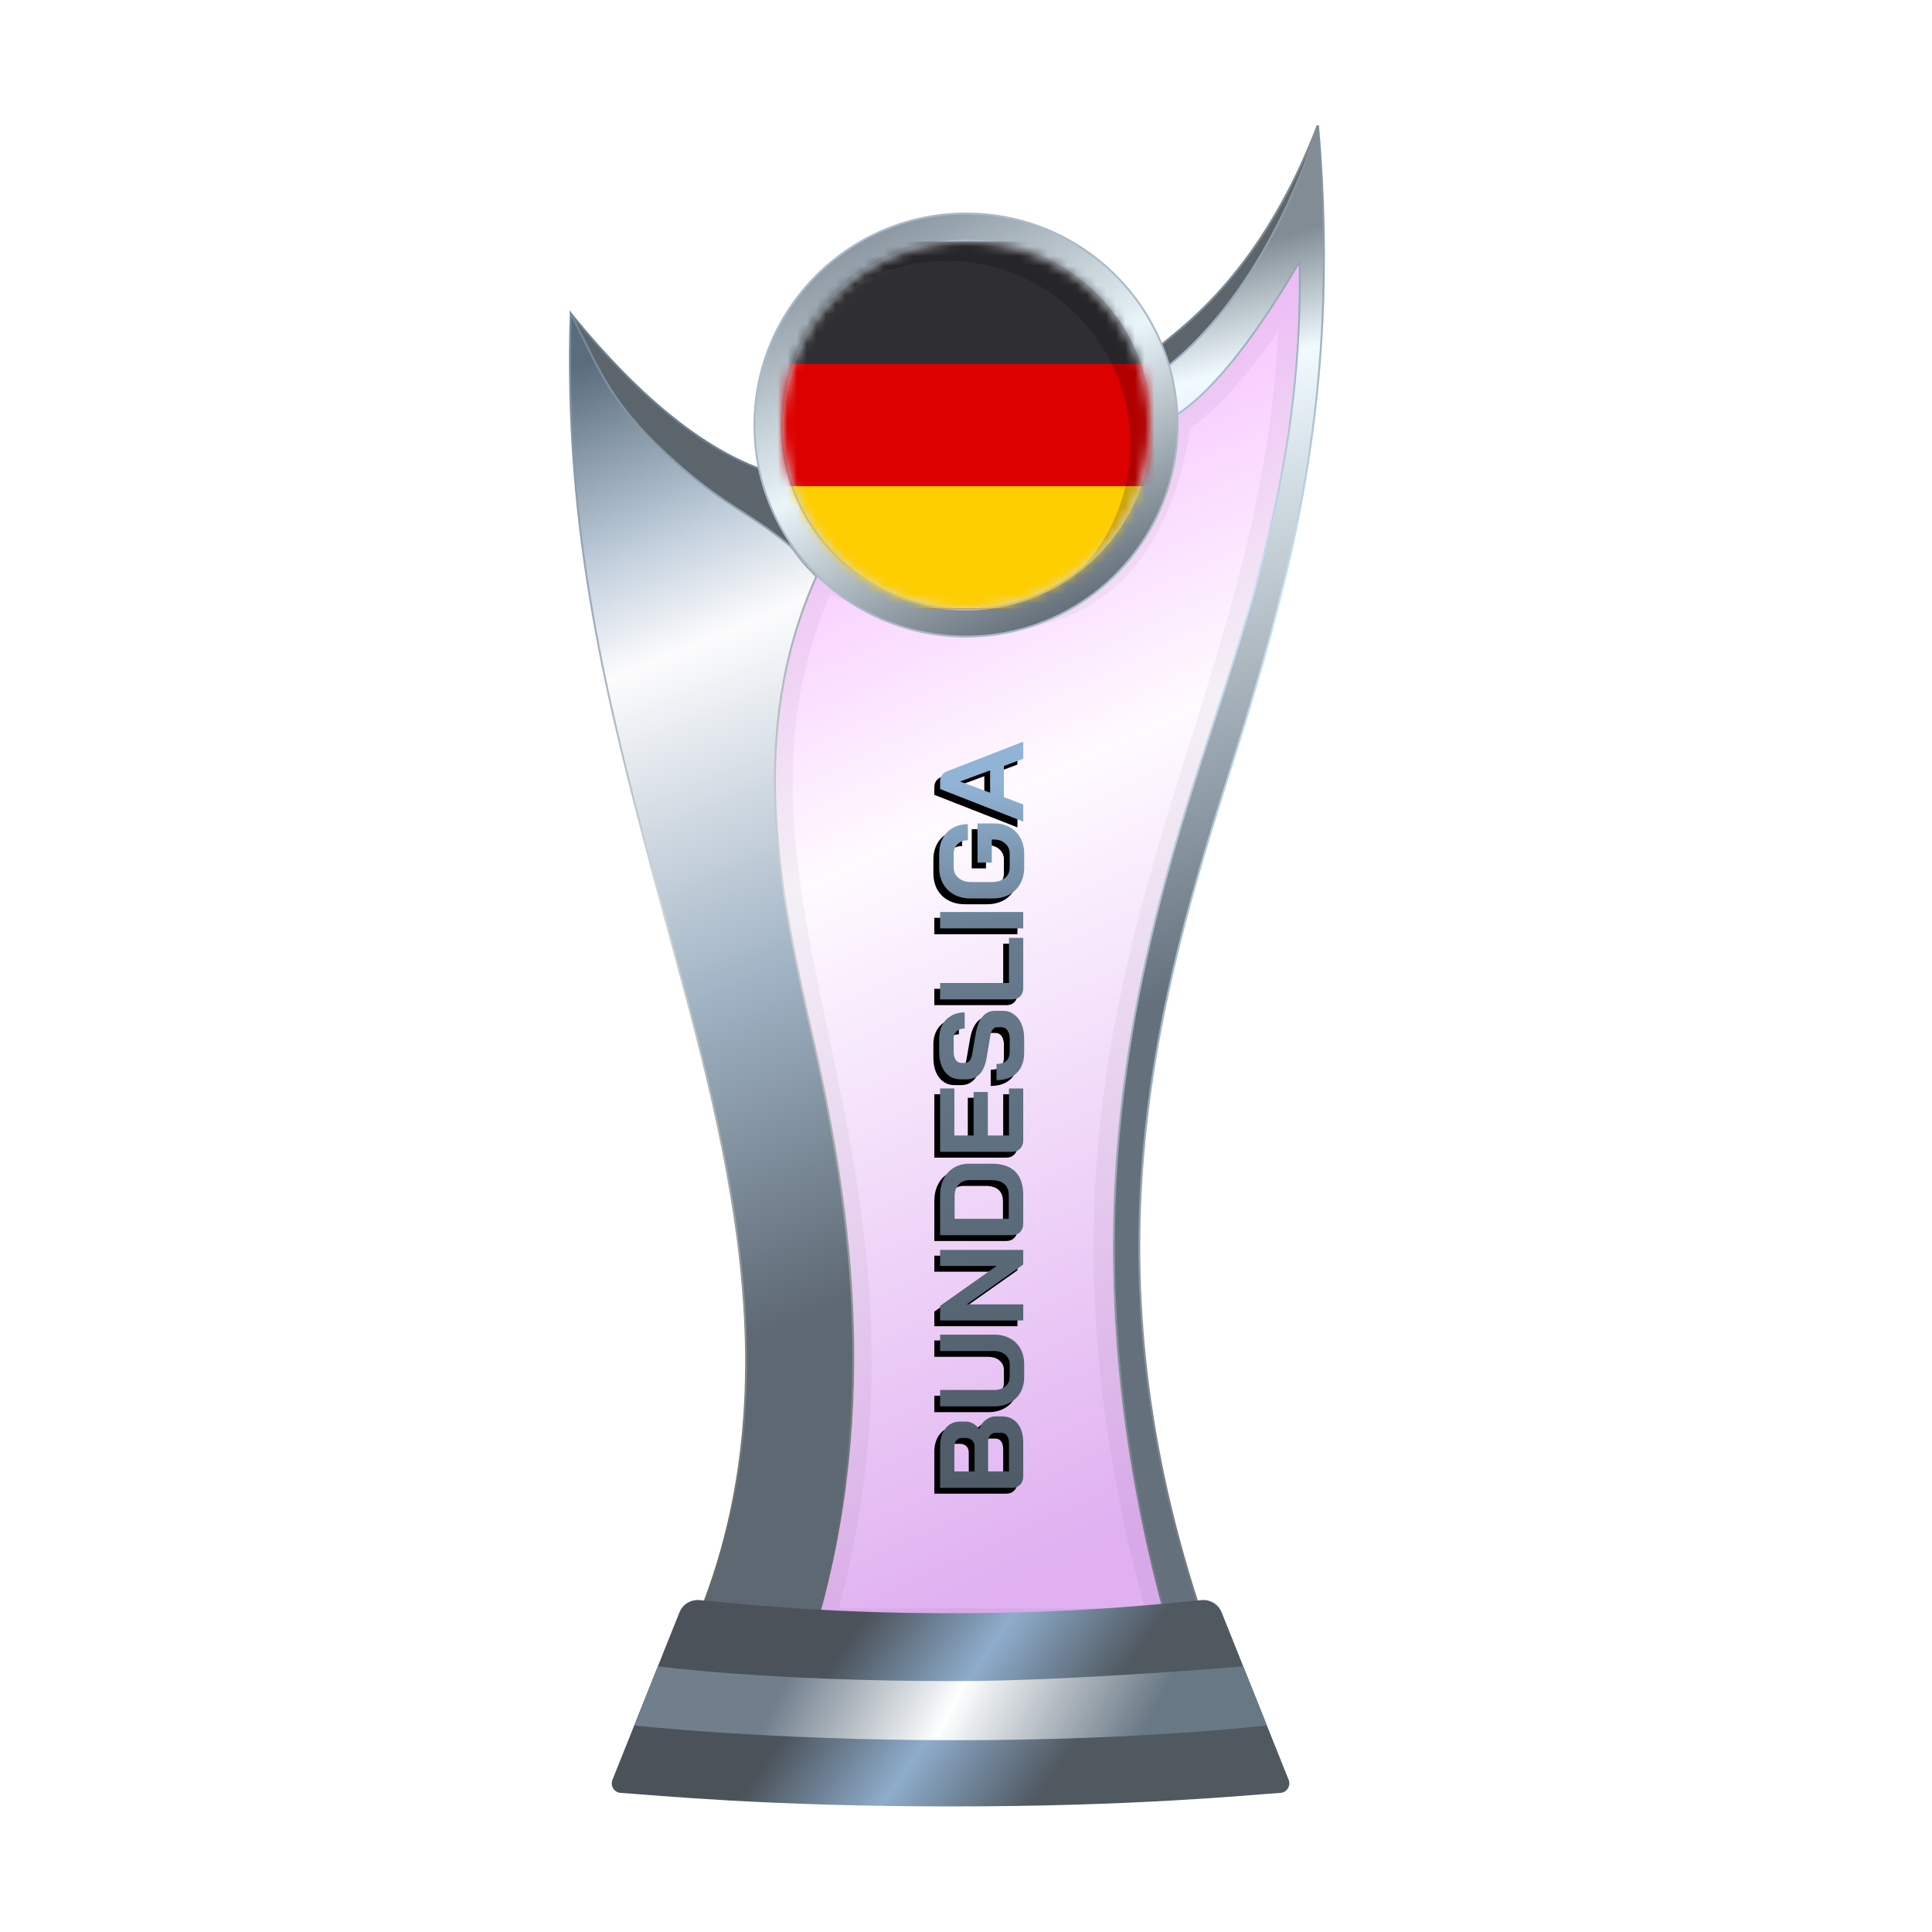
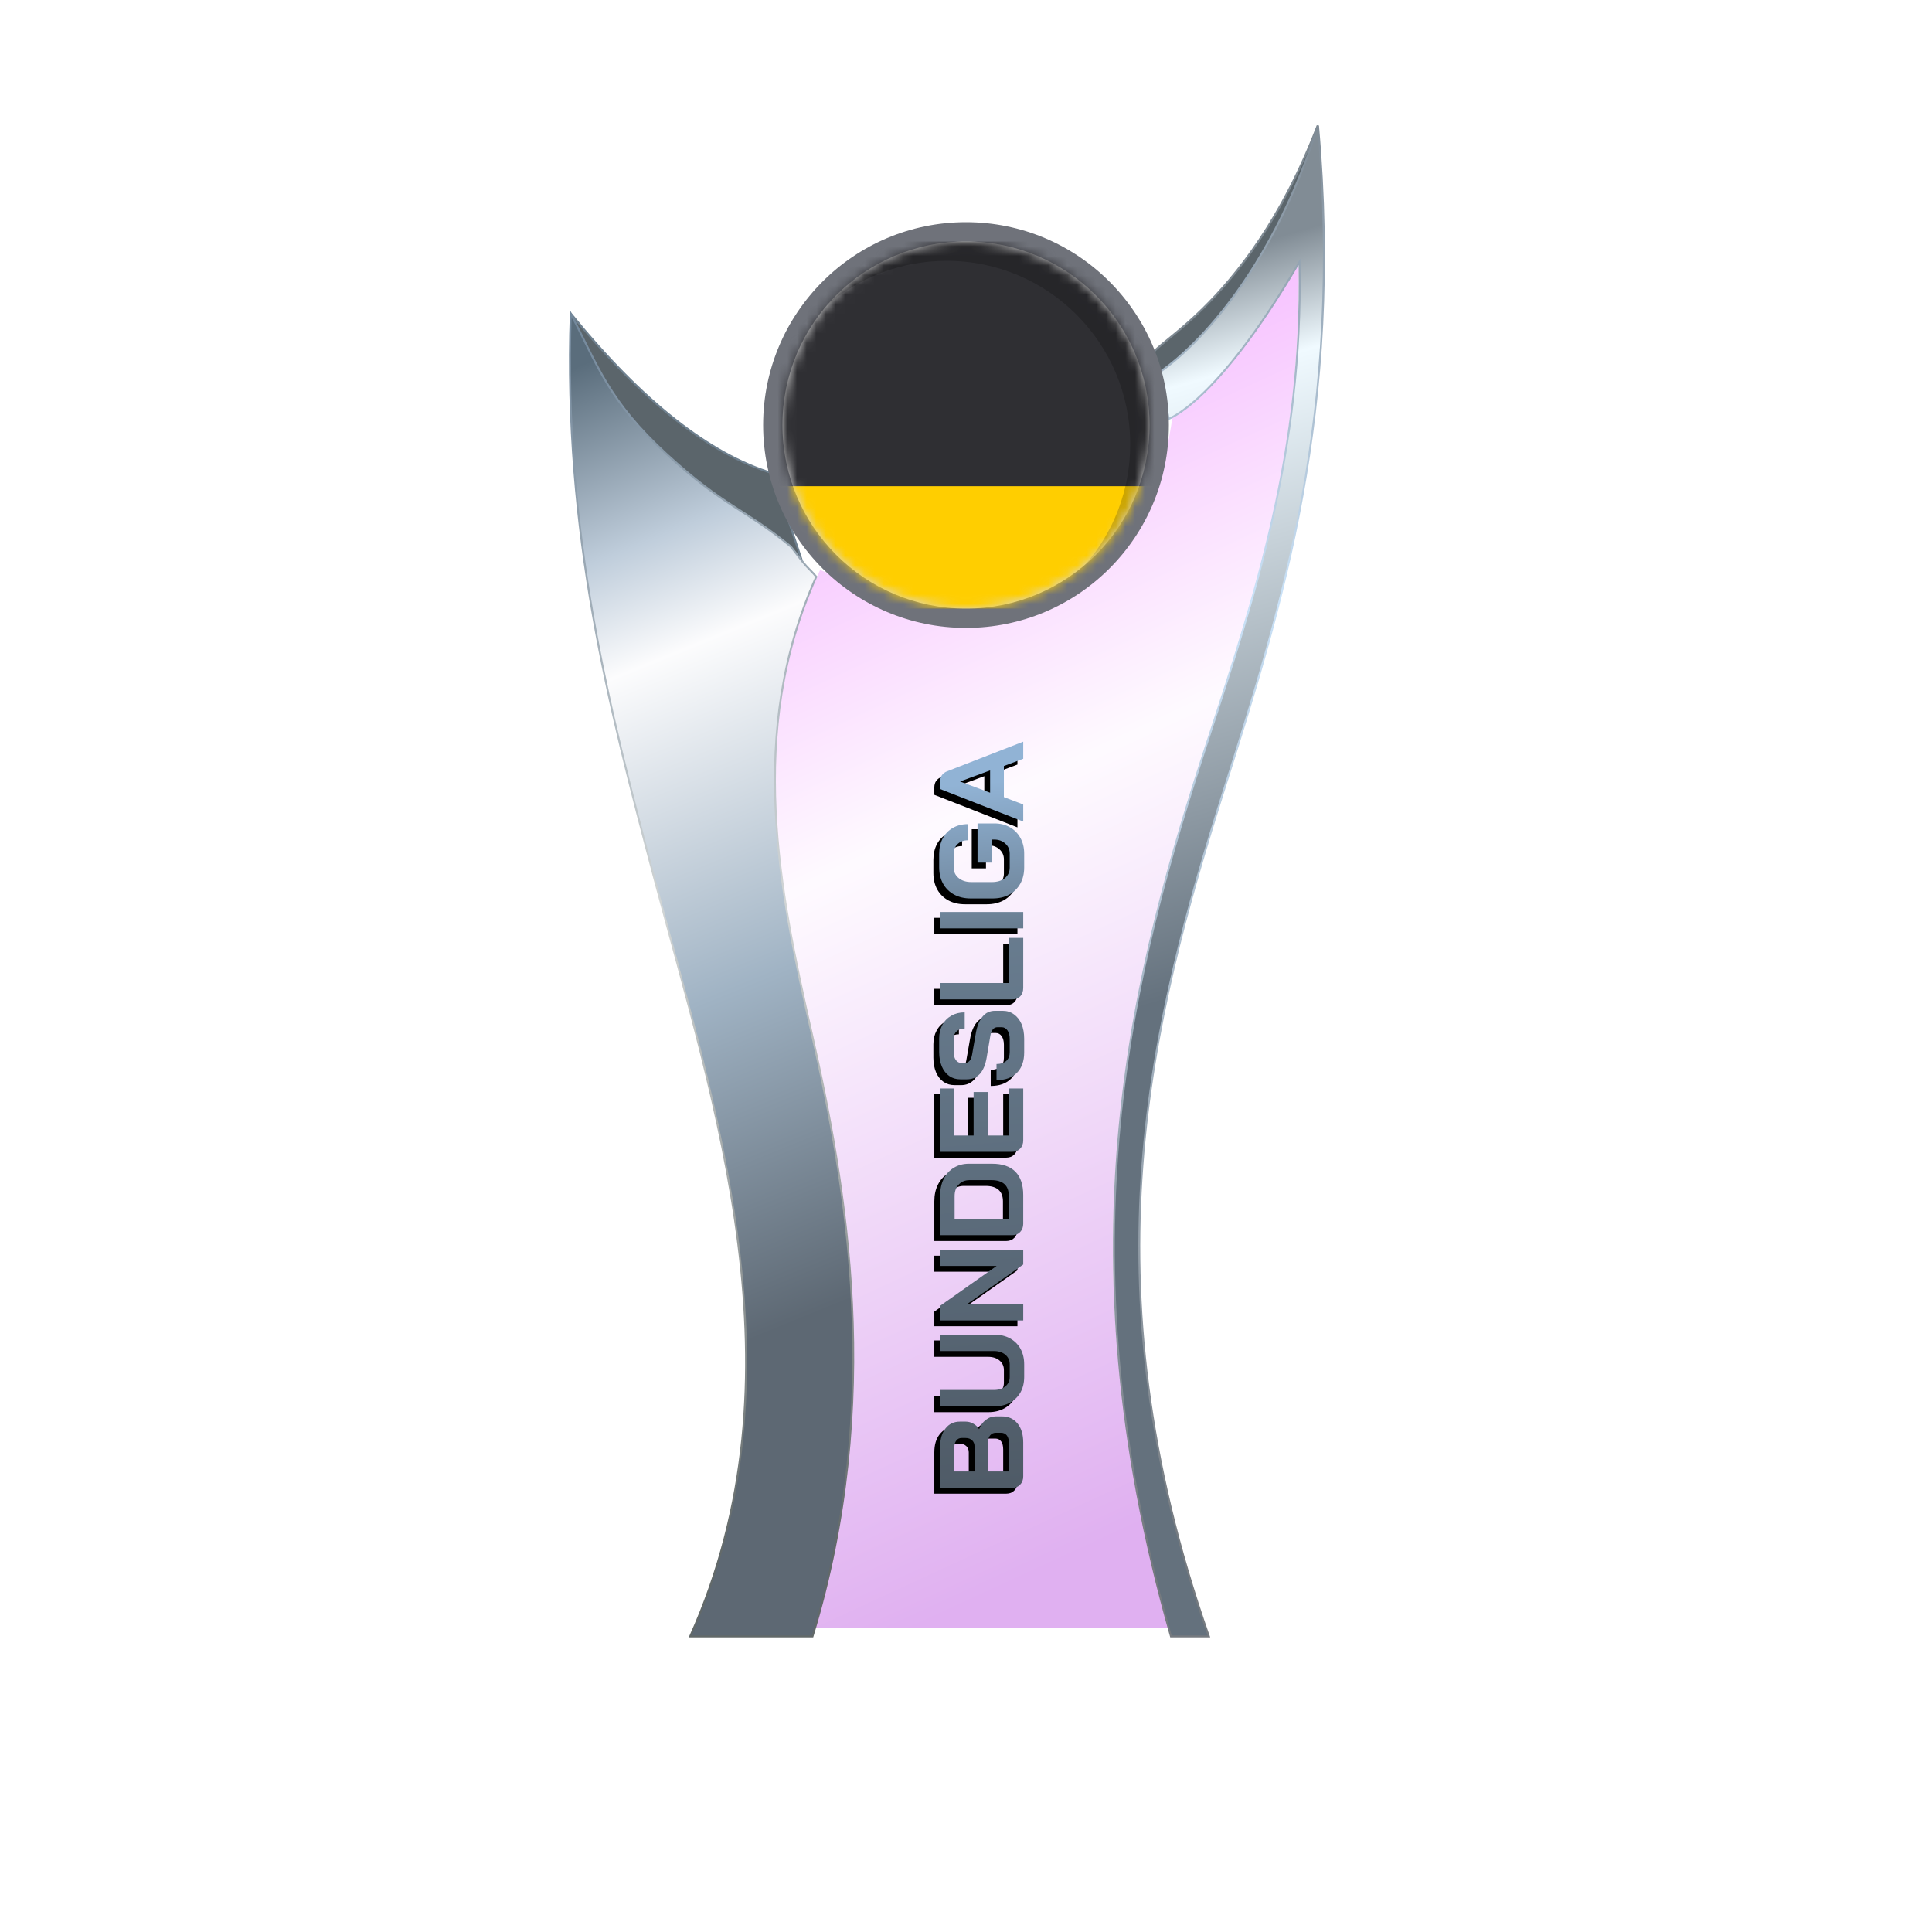
<svg xmlns="http://www.w3.org/2000/svg" xmlns:xlink="http://www.w3.org/1999/xlink" width="200px" height="200px" viewBox="0 0 200 200" version="1.1">
  <title>germany_silver</title>
  <defs>
    <linearGradient x1="39.044%" y1="6.772%" x2="58.233%" y2="95.397%" id="linearGradient-1">
      <stop stop-color="#EE86FF" offset="0%" />
      <stop stop-color="#FEF7FF" offset="37.799%" />
      <stop stop-color="#CB7CE7" offset="100%" />
    </linearGradient>
    <filter x="-9.2%" y="-7.0%" width="118.4%" height="110.5%" filterUnits="objectBoundingBox" id="filter-2">
      <feGaussianBlur stdDeviation="1" in="SourceGraphic" />
    </filter>
    <linearGradient x1="50.332%" y1="8.222%" x2="53.008%" y2="57.196%" id="linearGradient-3">
      <stop stop-color="#818C95" offset="0%" />
      <stop stop-color="#F0FAFF" offset="16.42%" />
      <stop stop-color="#64717D" offset="100%" />
    </linearGradient>
    <linearGradient x1="50.955%" y1="-0.323%" x2="51.506%" y2="94.957%" id="linearGradient-4">
      <stop stop-color="#7F8B96" offset="0%" />
      <stop stop-color="#CAE2F8" offset="32.955%" />
      <stop stop-color="#757A7F" offset="100%" />
    </linearGradient>
    <linearGradient x1="48.684%" y1="0.016%" x2="56.281%" y2="77.617%" id="linearGradient-5">
      <stop stop-color="#5A6D7C" offset="0%" />
      <stop stop-color="#BFCDDB" offset="19.433%" />
      <stop stop-color="#FCFCFD" offset="31.193%" />
      <stop stop-color="#A0B3C4" offset="65.716%" />
      <stop stop-color="#5D6873" offset="100%" />
    </linearGradient>
    <linearGradient x1="52.298%" y1="-0.283%" x2="54.68%" y2="93.621%" id="linearGradient-6">
      <stop stop-color="#73889C" offset="0%" />
      <stop stop-color="#D1D5D5" offset="47.712%" />
      <stop stop-color="#626969" offset="100%" />
    </linearGradient>
    <linearGradient x1="29.723%" y1="45.927%" x2="71.412%" y2="54.64%" id="linearGradient-7">
      <stop stop-color="#4B525A" offset="0%" />
      <stop stop-color="#8EADCC" offset="49.166%" />
      <stop stop-color="#505860" offset="100%" />
    </linearGradient>
    <linearGradient x1="22.357%" y1="48.161%" x2="82.774%" y2="51.797%" id="linearGradient-8">
      <stop stop-color="#717F8D" offset="0%" />
      <stop stop-color="#FEFFFF" offset="46.571%" />
      <stop stop-color="#697885" offset="100%" />
    </linearGradient>
    <linearGradient x1="15.322%" y1="11.29%" x2="60.493%" y2="100.18%" id="linearGradient-9">
      <stop stop-color="#8B97A1" offset="0%" />
      <stop stop-color="#EAF5FA" offset="47.712%" />
      <stop stop-color="#66717B" offset="100%" />
    </linearGradient>
    <linearGradient x1="0%" y1="50.238%" x2="94.547%" y2="49.351%" id="linearGradient-10">
      <stop stop-color="#4F5B67" offset="0%" />
      <stop stop-color="#687C8F" offset="78.543%" />
      <stop stop-color="#91B3D5" offset="100%" />
    </linearGradient>
    <path d="M64.192,119.702 C63.84,119.702 63.553,119.595 63.332,119.382 C63.111,119.169 63,118.891 63,118.546 L63,111.098 L67.277,111.098 C68.056,111.098 68.678,111.283 69.145,111.651 C69.621,112.02 69.858,112.516 69.858,113.139 L69.858,113.753 C69.858,114.024 69.789,114.282 69.649,114.527 C69.518,114.773 69.33,114.974 69.084,115.13 L69.084,115.142 C69.477,115.281 69.793,115.507 70.03,115.818 C70.276,116.129 70.399,116.478 70.399,116.863 L70.399,117.502 C70.399,118.174 70.153,118.71 69.662,119.112 C69.178,119.505 68.523,119.702 67.695,119.702 L64.192,119.702 Z M67.277,114.663 C67.539,114.663 67.752,114.581 67.916,114.417 C68.08,114.245 68.162,114.019 68.162,113.741 L68.162,113.323 C68.162,113.094 68.076,112.913 67.904,112.782 C67.732,112.643 67.502,112.573 67.216,112.573 L64.696,112.573 L64.696,114.663 L67.277,114.663 Z M67.572,118.227 C67.933,118.227 68.211,118.157 68.408,118.018 C68.605,117.87 68.703,117.666 68.703,117.403 L68.703,116.863 C68.703,116.625 68.617,116.433 68.445,116.285 C68.273,116.137 68.043,116.064 67.756,116.064 L64.696,116.064 L64.696,118.227 L67.572,118.227 Z M74.485,119.8 C73.878,119.8 73.346,119.673 72.887,119.419 C72.428,119.157 72.072,118.792 71.818,118.325 C71.564,117.858 71.437,117.317 71.437,116.703 L71.437,111.098 L73.133,111.098 L73.133,116.654 C73.133,117.145 73.256,117.543 73.501,117.846 C73.755,118.149 74.083,118.301 74.485,118.301 L75.788,118.301 C76.197,118.301 76.529,118.149 76.783,117.846 C77.037,117.543 77.164,117.145 77.164,116.654 L77.164,111.098 L78.86,111.098 L78.86,116.703 C78.86,117.317 78.733,117.858 78.479,118.325 C78.225,118.792 77.865,119.157 77.398,119.419 C76.931,119.673 76.394,119.8 75.788,119.8 L74.485,119.8 Z M80.332,111.098 L81.843,111.098 L85.973,116.949 L85.973,111.098 L87.632,111.098 L87.632,119.702 L86.121,119.702 L81.991,113.851 L81.991,119.702 L80.332,119.702 L80.332,111.098 Z M90.346,119.702 C89.994,119.702 89.707,119.595 89.485,119.382 C89.264,119.169 89.154,118.891 89.154,118.546 L89.154,111.098 L93.259,111.098 C93.914,111.098 94.488,111.221 94.979,111.467 C95.479,111.713 95.864,112.061 96.135,112.512 C96.413,112.962 96.553,113.483 96.553,114.073 L96.553,116.482 C96.553,117.539 96.278,118.342 95.729,118.891 C95.18,119.431 94.373,119.702 93.308,119.702 L90.346,119.702 Z M93.259,118.202 C93.783,118.202 94.18,118.051 94.451,117.748 C94.721,117.444 94.857,116.998 94.857,116.408 L94.857,114.146 C94.857,113.679 94.705,113.307 94.402,113.028 C94.098,112.741 93.701,112.598 93.209,112.598 L90.85,112.598 L90.85,118.202 L93.259,118.202 Z M98.976,119.702 C98.623,119.702 98.336,119.595 98.115,119.382 C97.894,119.169 97.784,118.891 97.784,118.546 L97.784,111.098 L104.347,111.098 L104.347,112.573 L99.479,112.573 L99.479,114.564 L103.978,114.564 L103.978,116.039 L99.479,116.039 L99.479,118.227 L104.347,118.227 L104.347,119.702 L98.976,119.702 Z M108.082,119.8 C107.181,119.8 106.476,119.55 105.968,119.05 C105.46,118.542 105.206,117.838 105.206,116.936 L106.878,116.936 C106.878,117.362 106.984,117.698 107.197,117.944 C107.418,118.182 107.722,118.301 108.107,118.301 L109.471,118.301 C109.831,118.301 110.122,118.227 110.344,118.079 C110.573,117.924 110.688,117.719 110.688,117.465 L110.688,117.047 C110.688,116.646 110.393,116.396 109.803,116.297 L107.541,115.916 C106.804,115.793 106.243,115.56 105.858,115.216 C105.481,114.863 105.292,114.417 105.292,113.876 L105.292,113.188 C105.292,112.753 105.407,112.372 105.636,112.045 C105.874,111.709 106.206,111.451 106.632,111.27 C107.066,111.09 107.566,111 108.131,111 L109.52,111 C110.053,111 110.524,111.111 110.934,111.332 C111.343,111.553 111.659,111.865 111.88,112.266 C112.109,112.659 112.224,113.118 112.224,113.642 L110.553,113.642 C110.553,113.298 110.458,113.024 110.27,112.819 C110.081,112.606 109.831,112.499 109.52,112.499 L108.131,112.499 C107.787,112.499 107.509,112.573 107.295,112.721 C107.091,112.868 106.988,113.065 106.988,113.311 L106.988,113.642 C106.988,114.052 107.271,114.306 107.836,114.405 L110.086,114.798 C110.831,114.929 111.401,115.162 111.794,115.498 C112.187,115.826 112.384,116.252 112.384,116.777 L112.384,117.588 C112.384,118.022 112.261,118.407 112.015,118.743 C111.777,119.079 111.442,119.341 111.007,119.53 C110.573,119.71 110.069,119.8 109.495,119.8 L108.082,119.8 Z M114.759,119.702 C114.398,119.702 114.108,119.599 113.886,119.394 C113.673,119.181 113.567,118.903 113.567,118.559 L113.567,111.098 L115.263,111.098 L115.263,118.227 L119.933,118.227 L119.933,119.702 L114.759,119.702 Z M120.915,111.098 L122.611,111.098 L122.611,119.702 L120.915,119.702 L120.915,111.098 Z M127.211,119.8 C126.58,119.8 126.023,119.665 125.539,119.394 C125.056,119.124 124.679,118.743 124.409,118.251 C124.146,117.752 124.015,117.178 124.015,116.531 L124.015,114.269 C124.015,113.622 124.146,113.053 124.409,112.561 C124.679,112.061 125.056,111.676 125.539,111.406 C126.031,111.135 126.596,111 127.235,111 L128.612,111 C129.227,111 129.767,111.123 130.234,111.369 C130.701,111.615 131.062,111.963 131.316,112.413 C131.578,112.864 131.709,113.384 131.709,113.974 L130.038,113.974 C130.038,113.532 129.907,113.176 129.644,112.905 C129.382,112.635 129.038,112.499 128.612,112.499 L127.235,112.499 C126.777,112.499 126.408,112.672 126.129,113.016 C125.851,113.352 125.711,113.794 125.711,114.343 L125.711,116.457 C125.711,117.006 125.847,117.453 126.117,117.797 C126.396,118.133 126.76,118.301 127.211,118.301 L128.661,118.301 C129.079,118.301 129.423,118.149 129.693,117.846 C129.972,117.543 130.111,117.166 130.111,116.715 L130.111,116.445 L127.727,116.445 L127.727,114.97 L131.783,114.97 L131.783,116.715 C131.783,117.313 131.652,117.846 131.39,118.313 C131.127,118.78 130.759,119.145 130.284,119.407 C129.808,119.669 129.268,119.8 128.661,119.8 L127.211,119.8 Z M137.726,117.698 L134.506,117.698 L133.744,119.702 L131.974,119.702 L135.342,111.098 L136.104,111.098 C136.636,111.098 136.997,111.344 137.185,111.836 L140.246,119.702 L138.476,119.702 L137.726,117.698 Z M134.961,116.273 L137.271,116.273 L136.128,113.176 L136.116,113.176 L134.961,116.273 Z" id="path-11" />
    <filter x="-1.2%" y="-10.2%" width="101.6%" height="113.6%" filterUnits="objectBoundingBox" id="filter-12">
      <feOffset dx="-0.6" dy="-0.6" in="SourceAlpha" result="shadowOffsetOuter1" />
      <feColorMatrix values="0 0 0 0 0   0 0 0 0 0   0 0 0 0 0  0 0 0 0.2 0" type="matrix" in="shadowOffsetOuter1" />
    </filter>
    <circle id="path-13" cx="19" cy="19" r="19" />
  </defs>
  <g id="germany_silver" stroke="none" stroke-width="1" fill="none" fill-rule="evenodd">
    <g id="euro_qualify_gold_shield" transform="translate(59, 13)">
      <g id="cup" transform="translate(-0, 0)">
        <path d="M25.9,46 C10,79.5 39.5,107 25.182,155.5 L62.144,155.5 C43.037,88.637 76.262,63.456 75.431,14.451 C66.71,28.571 62.4,30 62.4,30 C59.078,53.672 42.512,53.06 25.9,46 Z" id="glass" fill="url(#linearGradient-1)" fill-rule="nonzero" opacity="0.6" />
-         <path d="M25.9,46 C10,79.5 39.5,107 25.182,155.5 L62.144,155.5 C43.037,88.637 76.262,63.456 75.431,14.451 C66.71,28.571 62.4,30 62.4,30 C59.078,53.672 42.512,53.06 25.9,46 Z" id="glass-shadow" stroke="#000000" stroke-width="4" opacity="0.2" fill-rule="nonzero" filter="url(#filter-2)" />
        <path d="M77.4,0 C69.9,19.5 58.9,23 60.4,24 L61.4,26.5 C69.9,24 77.4,10 77.4,0 Z" id="Path" stroke="#7E8992" stroke-width="0.2" fill="#5B656B" fill-rule="nonzero" />
        <path d="M75.531,14.449 L75.525,14.093 L75.345,14.4 C71.083,21.669 67.706,25.673 65.398,27.859 C64.244,28.951 63.358,29.589 62.763,29.953 C62.465,30.135 62.24,30.248 62.091,30.316 C62.045,30.337 62.007,30.353 61.975,30.366 L61.012,25.547 C61.029,25.536 61.05,25.522 61.075,25.505 C61.155,25.452 61.271,25.372 61.422,25.264 C61.723,25.046 62.159,24.715 62.701,24.256 C63.784,23.338 65.292,21.913 66.989,19.877 C70.329,15.871 74.404,9.504 77.441,0.005 C80.081,29.62 73.719,49.746 67.747,68.635 C60.167,92.611 53.219,119.579 66.142,156.4 L62.219,156.4 C50.618,115.733 58.388,86.997 66.053,63.575 C70.975,48.533 75.856,33.617 75.531,14.449 Z" id="Path" stroke="url(#linearGradient-4)" stroke-width="0.2" fill="url(#linearGradient-3)" fill-rule="nonzero" />
        <path d="M0.12,19.5 C7.453,28.5 14.413,34 21,36 L24,45 C8.413,35.333 0.453,26.833 0.12,19.5 Z" id="Path-2" stroke="#6F8190" stroke-width="0.2" fill="#5B656B" />
        <path d="M12.448,156.4 C24.523,129.475 14.934,101.369 8.615,77.48 C4.139,60.556 -0.705,42.242 0.085,19.478 C2.915,24.898 4,28.5 10,34 C16,39.5 17.965,39.575 22.86,43.571 C23.46,44.321 23.976,45.069 24.5,45.631 C24.763,45.913 25,46.147 25.16,46.312 C25.213,46.367 25.327,46.496 25.5,46.7 C18.264,62.841 21.677,79.21 25.037,94.011 C28.6,109.705 32.549,132.09 25.108,156.4 L12.448,156.4 Z" id="Path" stroke="url(#linearGradient-6)" stroke-width="0.2" fill="url(#linearGradient-5)" fill-rule="nonzero" />
-         <path d="M11.335,153.913 C11.669,153.078 12.513,152.565 13.409,152.641 C16.674,152.916 25.364,154 39.5,154 C53.636,154 62.126,152.916 65.391,152.641 C66.287,152.565 67.131,153.078 67.465,153.913 L74.398,171.244 C74.647,171.869 74.227,172.553 73.557,172.598 C69.827,172.849 58.454,174 39.5,174 C20.546,174 8.973,172.849 5.243,172.598 C4.573,172.553 4.153,171.869 4.402,171.244 L11.335,153.913 Z" id="Path" fill="url(#linearGradient-7)" fill-rule="nonzero" />
-         <path d="M9.1,159.5 C9.1,159.5 20.307,161.029 39.902,161.029 C51.809,161.029 69.7,159.5 69.7,159.5 L72.15,165.617 C72.15,165.617 59.498,167.146 39.902,167.146 C20.307,167.146 6.66,165.617 6.66,165.617 L9.1,159.5 Z" id="Path" fill="url(#linearGradient-8)" fill-rule="nonzero" />
        <circle id="Oval" fill="#6F727A" cx="41" cy="31" r="21" />
-         <path d="M41,9.1 C47.048,9.1 52.523,11.551 56.486,15.514 C60.449,19.477 62.9,24.952 62.9,31 C62.9,37.048 60.449,42.523 56.486,46.486 C52.523,50.449 47.048,52.9 41,52.9 C34.952,52.9 29.477,50.449 25.514,46.486 C21.551,42.523 19.1,37.048 19.1,31 C19.1,24.952 21.551,19.477 25.514,15.514 C29.477,11.551 34.952,9.1 41,9.1 Z M41,11.9 C35.726,11.9 30.951,14.038 27.494,17.494 C24.038,20.951 21.9,25.726 21.9,31 C21.9,36.274 24.038,41.049 27.494,44.506 C30.951,47.962 35.726,50.1 41,50.1 C46.274,50.1 51.049,47.962 54.506,44.506 C57.962,41.049 60.1,36.274 60.1,31 C60.1,25.726 57.962,20.951 54.506,17.494 C51.049,14.038 46.274,11.9 41,11.9 Z" id="Shape" stroke="#ACBAC8" stroke-width="0.2" fill="url(#linearGradient-9)" />
      </g>
    </g>
    <g id="Combined-Shape" fill-rule="nonzero" transform="translate(101.623, 115.4) rotate(-90) translate(-101.623, -115.4)">
      <use fill="black" fill-opacity="1" filter="url(#filter-12)" xlink:href="#path-11" />
      <use fill="url(#linearGradient-10)" xlink:href="#path-11" />
    </g>
    <g id="spain" transform="translate(81, 25)">
      <mask id="mask-14" fill="white">
        <use xlink:href="#path-13" />
      </mask>
      <use id="Mask" fill="#D8D8D8" xlink:href="#path-13" />
      <g id="flag" mask="url(#mask-14)" fill-rule="nonzero">
        <g transform="translate(-6, 0)" id="Path">
          <path d="M45.6,0 L3.8,0 C1.701,0 0,1.701 0,3.8 L0,34.2 C0,36.299 1.701,38 3.8,38 L45.6,38 C47.699,38 49.4,36.299 49.4,34.2 L49.4,3.8 C49.4,1.701 47.699,0 45.6,0 Z" fill="#2F2F33" />
-           <path d="M49.4,12.667 L0,12.667 L0,34.2 C0,36.299 1.701,38 3.8,38 L45.6,38 C47.699,38 49.4,36.299 49.4,34.2 L49.4,12.667 Z" fill="#DD0000" />
          <path d="M49.4,25.333 L0,25.333 L0,34.2 C0,36.299 1.701,38 3.8,38 L45.6,38 C47.699,38 49.4,36.299 49.4,34.2 L49.4,25.333 Z" fill="#FFCE00" />
        </g>
      </g>
      <path d="M19,0 C29.493,0 38,8.507 38,19 C38,24.756 35.441,29.914 31.398,33.398 C34.266,30.07 36,25.738 36,21 C36,10.507 27.493,2 17,2 C12.262,2 7.93,3.734 4.602,6.602 C8.086,2.559 13.244,0 19,0 Z" id="Path" fill-opacity="0.2" fill="#000000" mask="url(#mask-14)" />
    </g>
  </g>
</svg>